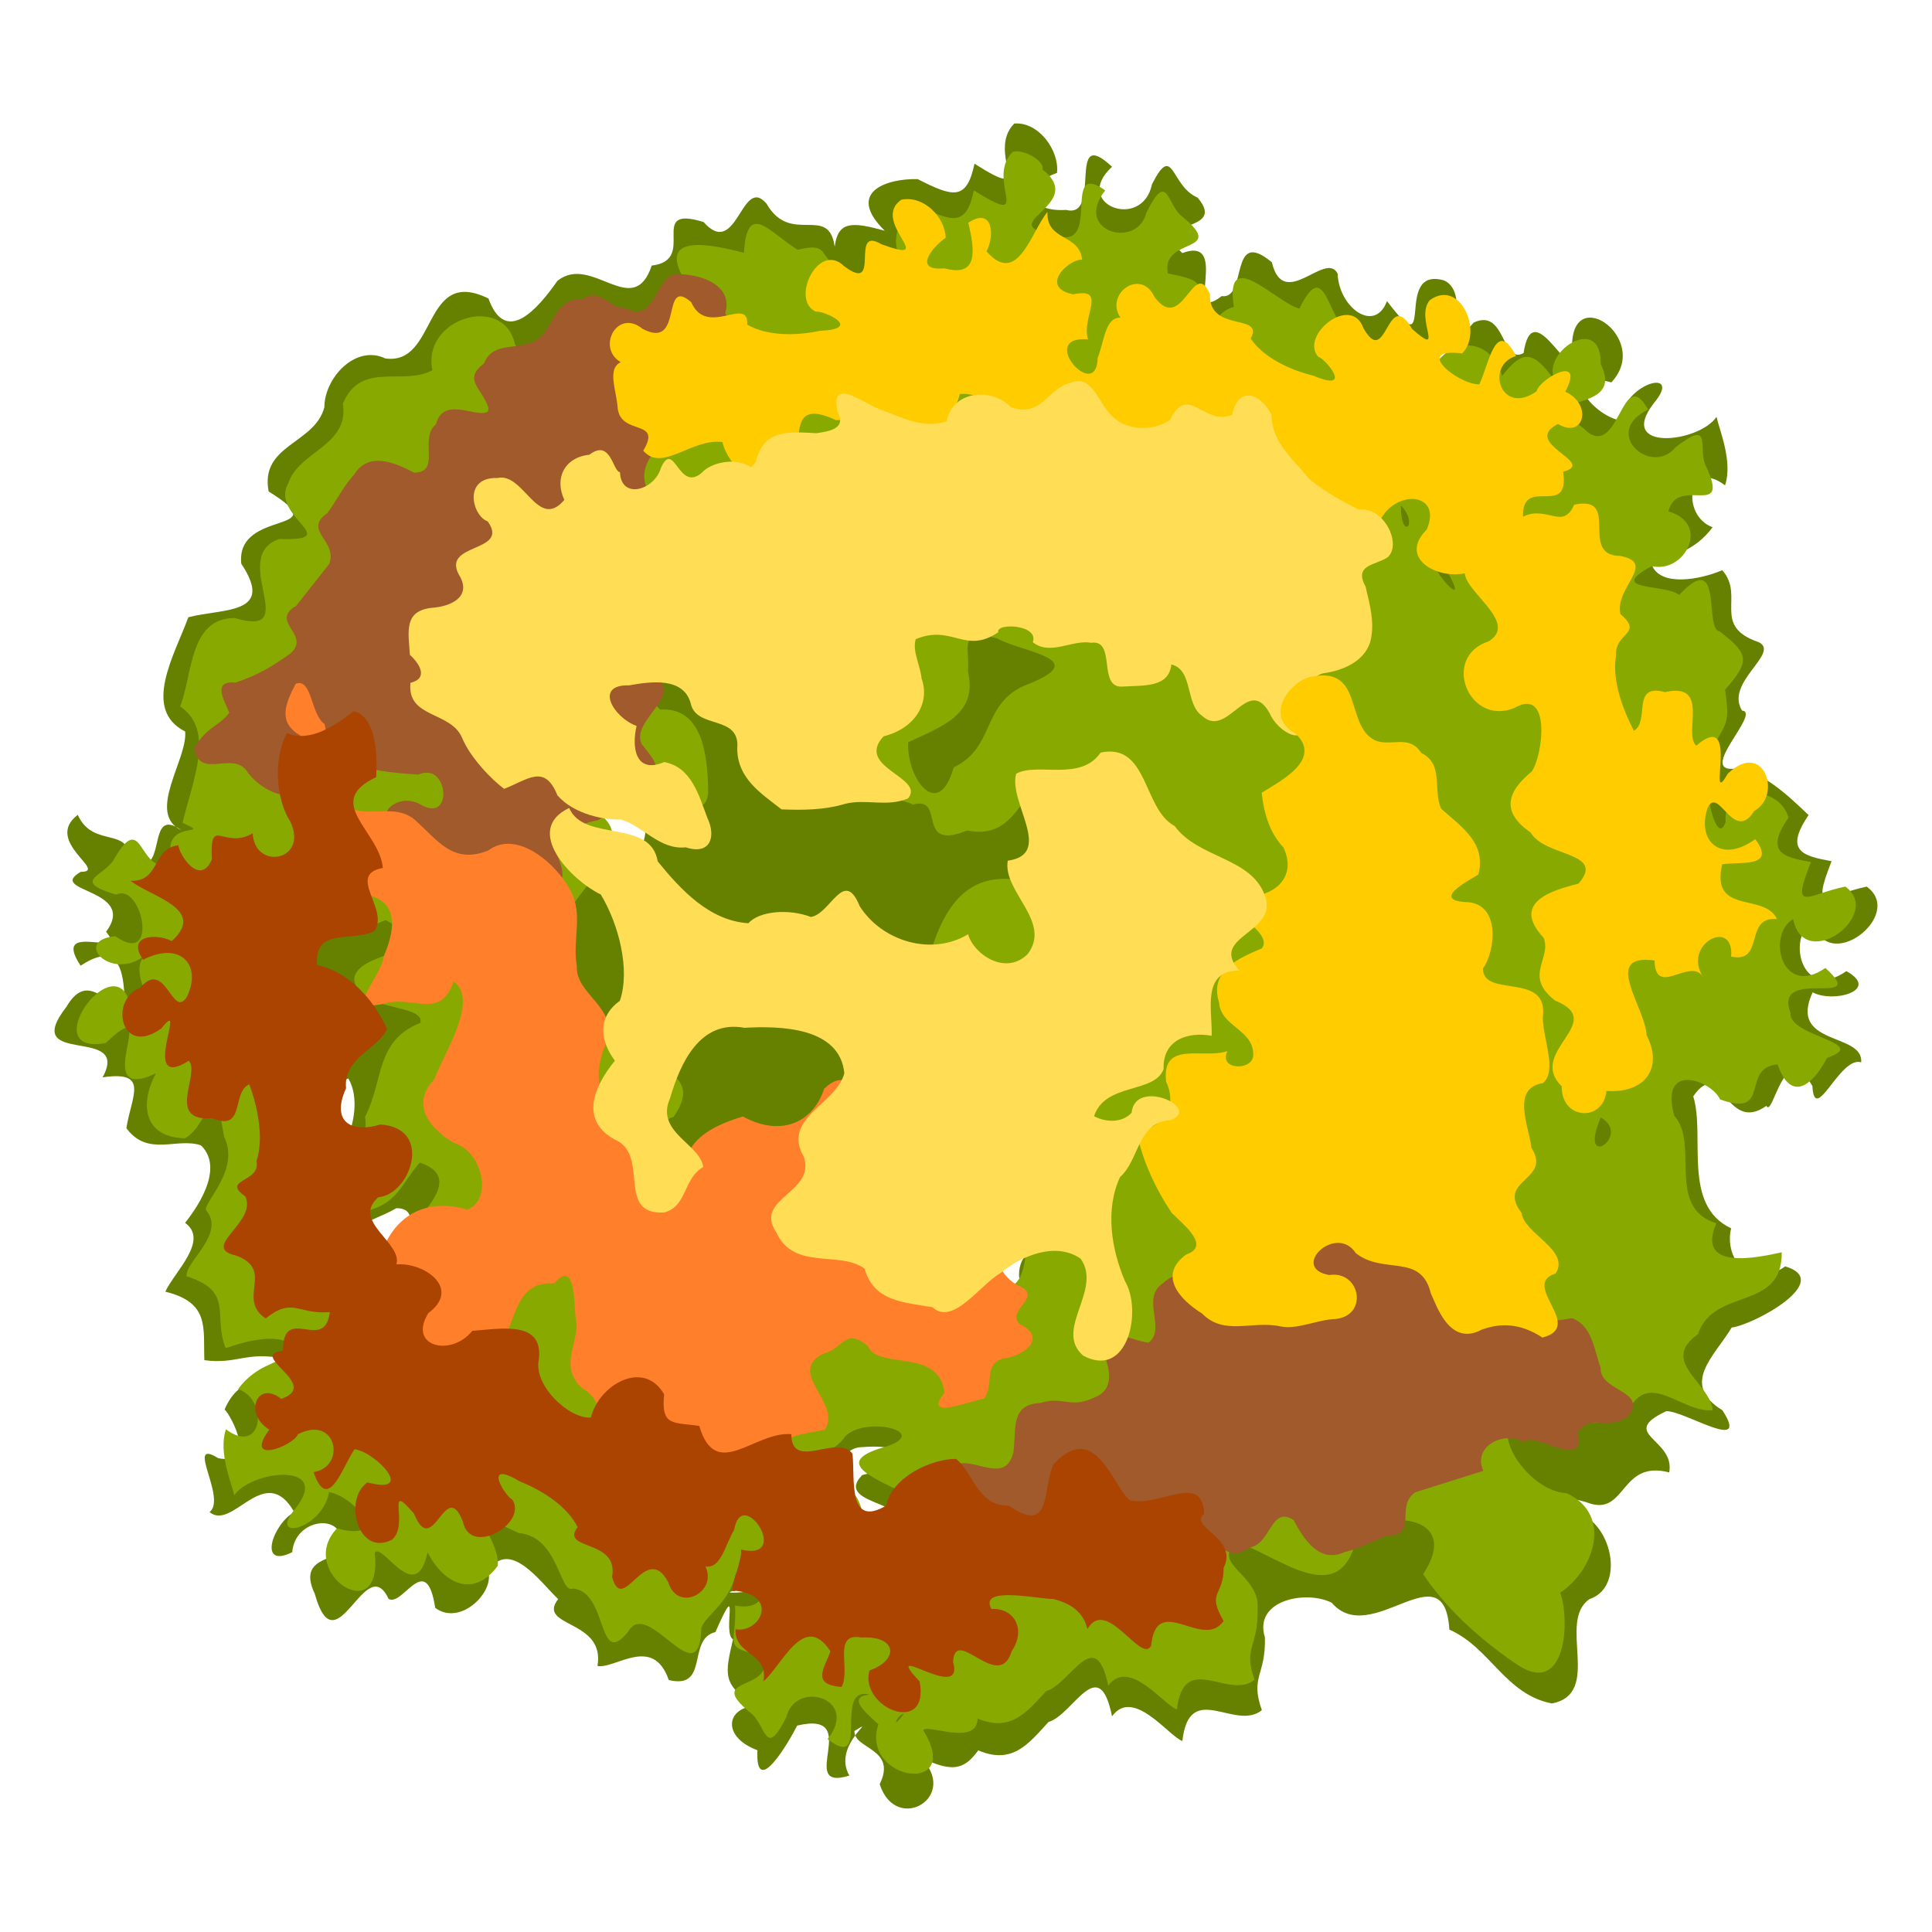
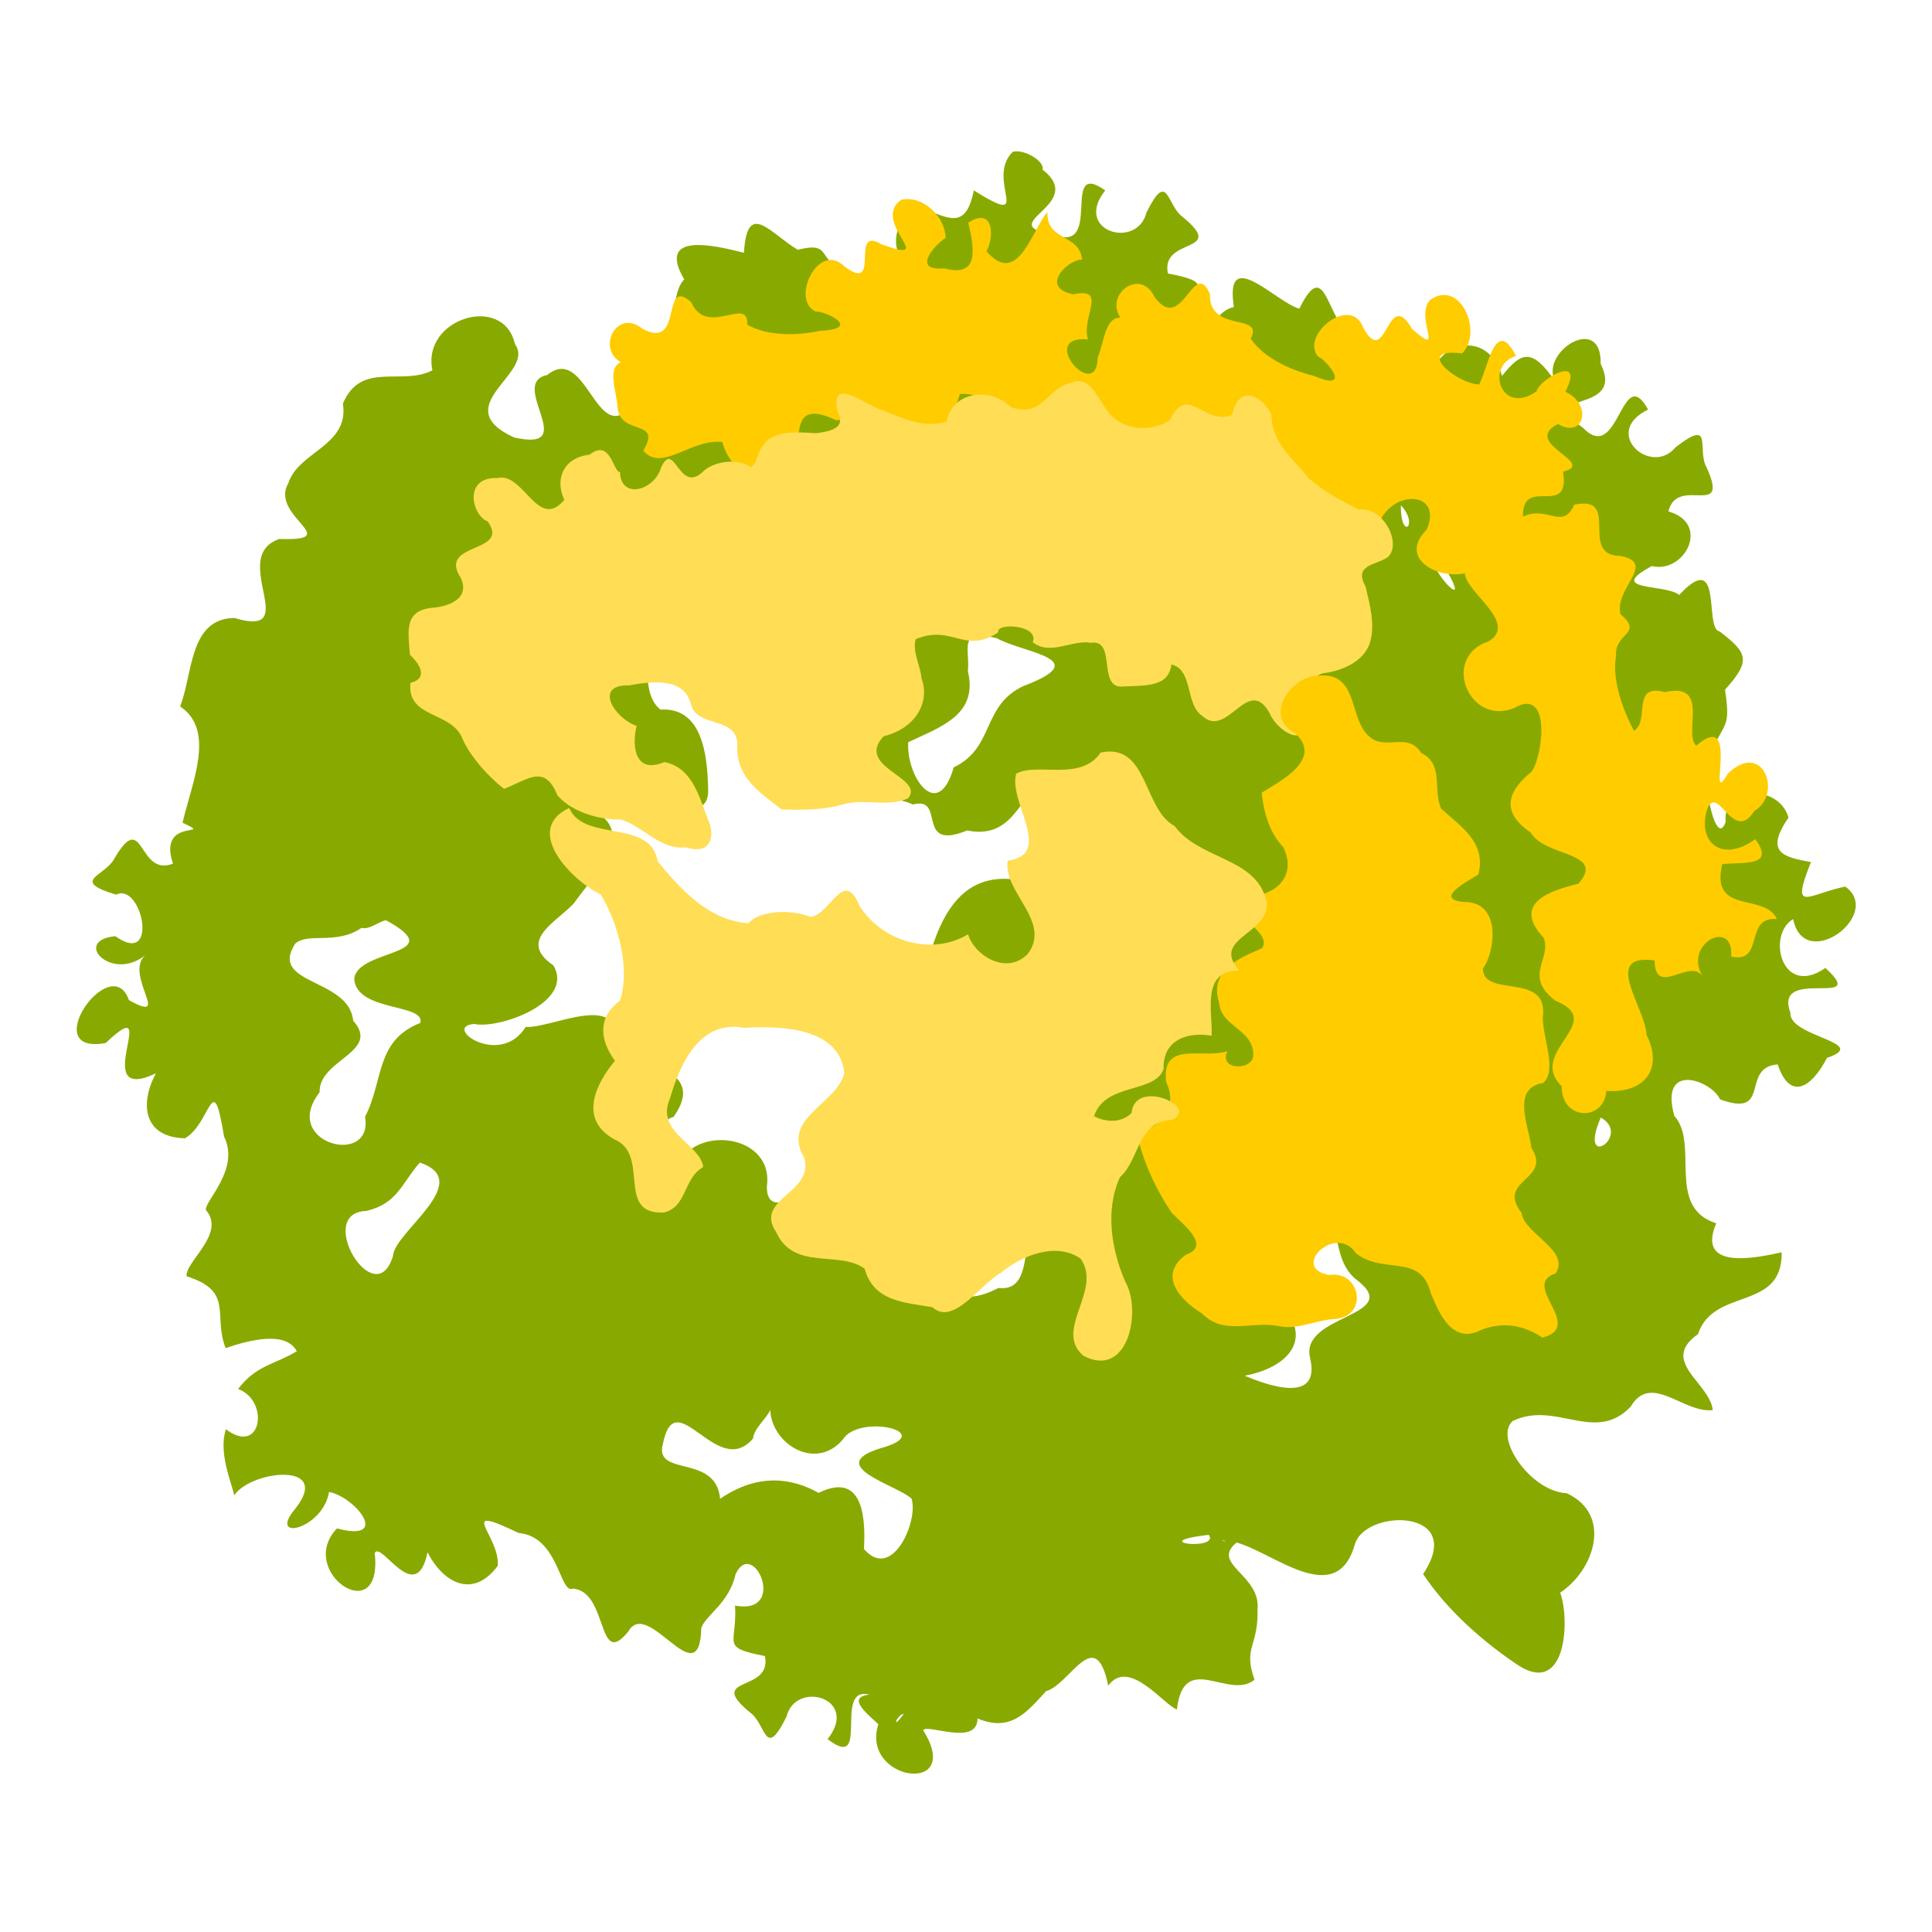
<svg xmlns="http://www.w3.org/2000/svg" width="300" height="300" viewBox="0 0 300 300">
  <g fill-rule="evenodd">
-     <path d="M157.487 19.184c-4.474 4.554 3.761 12.53-6.17 6.235-1.214 5.842-3.373 5.155-8.81 2.4-4.61-.148-11.333 1.917-5.116 8.016-5.126-1.429-7.27-1.508-7.78 2.476-.937-6.684-6.826-.12-10.575-6.674-3.891-4.614-4.557 8.748-9.786 2.842-8.987-2.784-.756 5.904-8.048 6.76-2.885 8.585-9.327-1.923-14.653 2.378-3.13 4.476-8.047 10.085-10.705 2.732C65.499 41.272 68 56.79 59.828 55.658c-4.625-2.22-9.457 3.038-9.46 7.576-1.48 5.727-10.056 5.786-8.652 13.082 10.933 6.802-5.157 2.528-4.25 11.222 5.307 7.955-2.81 6.893-8.219 8.31-2.16 5.893-7.24 14.3-.5 17.737.447 4.249-6.128 12.742-.562 15.34-5.856-4.193-1.706 8.163-8.109 4.723.226-5.46-5.655-1.817-7.997-7.124-5.417 4.12 4.83 8.876.468 8.851-5.499 3.154 8.922 2.586 3.928 9.308 3.651 4.386-8.714-1.946-3.958 5.27 7.599-5.048 6.438 4.443 7.016 6.023-2.442 1.47-5.608-5.824-9.215.361-7.401 9.507 10.123 2.749 5.611 10.953 7.385-1.085 4.456 2.898 3.696 7.897 3.37 4.525 7.792 1.384 11.587 2.665 3.876 3.793-1.16 10.355-2.468 12.033 3.79 2.722-1.717 7.67-3.069 10.688 6.944 1.694 5.867 5.655 6.058 10.636 5.13.69 6.498-1.459 12.495-.211-2.673 4.653-6.82 1.884-9.377 7.928.116-.576 5.827 8.785-.95 7.508-5.288-3.287 1.383 6.223-1.359 8.364 3.599 3.012 8.594-7.991 13.163.018-3.279 1.695-5.793 8.921-.33 6.21.417-5.247 7.722-6.011 7.566-1.73 1.317 3.608-7.224 1.53-4.064 8.183 3.32 11.966 7.877-6.9 11.467.804 2.231 1.26 5.83-7.684 7.24 1.387 3.893 2.902 9.284-2.485 8.203-5.7 3.38-5.155 8.073 1.673 10.886 4.337-3.395 4.423 7.369 3.09 6.103 10.386 2.738.516 8.638-4.88 11.07 2.182 6.364 1.528 2.762-6.368 7.241-7.444 4.04-9.13.985.113 2.731 1.123-1.224 5.385-1.776 7.105 3.594 10.293-4.818.338-5.25 4.918.201 6.929-.363 7.836 5.046-1.577 6.17-3.828 10.48-2.466-.348 10.417 8.106 7.763-2.786-4.767 4.822-9.376.78-6.92-.07 2.854 6.678 2.687 3.932 8.247 2.54 7.96 12.718 1.843 6.17-4.304 5.576 3.001 7.299 1.522 9.13-.934 5.301 2.25 7.787-.991 10.91-4.409 3.855-1.125 7.831-10.939 9.867-.878 3.285-4.584 8.848 3.134 10.917 3.828 1.093-9.563 8.196-1.427 12.342-4.783-1.86-5.28.64-5.342.477-11.304-1.81-5.835 6.463-7.381 10.374-5.379 6.147 7.173 17.46-8.46 18.269 4.17 6.316 2.77 8.69 10.083 15.922 11.468 7.932-1.53.757-12.703 5.825-16.197 6.072-2.005 3.157-13.506-3.374-13.682-8.373-2.702-.502-2.665 3.527-1.152 5.547 1.68 4.706-6.822 12.238-4.84.966-5.239-8.055-5.928-.463-9.514 2.87-.083 13.148 6.684 8.724-.137-6.611-4.069-1.246-8.372 1.434-12.844 3.541-.474 15.91-7.227 8.326-9.502-5.58 3.92-9.537-1.272-8.404-5.91-7.683-3.602-3.973-14.326-5.885-20.492 4.357-6.375 5.013 5.998 11.356 1.474 1.023 2.034 2.798-10.828 7.142-3.081.362 6.255 4.275-4.72 7.58-3.677.392-4.692-11.414-2.497-7.542-10.87 3.246 1.74 10.577-.341 5.238-3.289-6.956 4.9-9.381-5.355-5.127-7.877 1.781 8.826 14.428-.788 8.286-5.249-5.993 1.25-8.773 4.471-5.453-3.944-4.278-.806-7.46-1.457-3.57-7.165-3.44-3.29-7.094-6.692-11.188-7.233-6.49.92 3.95-8.73.848-8.998-2.7-4.406 5.985-8.904 2.607-10.61-7.445-2.52-2.08-7.113-5.669-11.18-3.534 1.499-9.342 2.508-10.847-.589 3.598-2.176 6.429-2.227 9.346-6.079-5.03-1.86-3.79-10.854 1.933-6.508 1.238-3.711-.905-8.656-1.326-10.64-2.712 4.07-15.637 5.456-9.71-2.152 4.543-5.44-4.392-3.337-5.359 2.686-4.3-.845-9.865-8.164-1.262-5.882 6.573-6.982-7.38-16.456-6.006-3.968-.586 3.663-6.275-9.729-7.622-.583-3.444 1.878-2.747-7.045-7.743-4.743-5.663 6.492.077-4.608-4.675-6.56-7.939-2.175-.902 13.729-8.79 3.225-1.907 5.1-7.476 1.01-7.667-4.254-1.847-3.673-8.38 5.931-10.215-1.77-6.718-5.584-3.686 5.81-7.782 5.257-6.19 4.689 1.519-9.48-6.118-6.687-5.96-5.49 7.306-2.799 2.37-8.61-4.244-1.805-3.696-8.695-7.075-2.096-1.501 7.357-12.55 3.104-6.212-2.687-7.18-6.774-1.424 8.126-7.118 6.696-6.292.386-6.636-3.977-1.429-5.741.403-3.488-2.862-7.998-6.64-7.67zM41.717 76.312l-.255-.162zm98.45-39.54c6.346.64 3.123 4.54-.305.937l-.062-.44.368-.497zm83.17 15.294c4.961 1.459-1.252 7.343-1.644.866l1.644-.867zm-50.404 65.862c7.483 2.17-5.257 19.49-4.58 11.983 1.548-3.702 3.428-7.948 4.58-11.983zm-77.31 6.076c8.003 2.197 3.904 9.741.21 11.667-7.753 1.478-.207-8.676-2.548-9.897 1.34.055 1.192-1.672 2.339-1.77zm175.21 3.303c1.546 3.07-4.968.647 0 0zM164.47 132.09c4.313 2.346-9.713 8.77-3.546.923 2.185 2.057 2.066-1.231 3.546-.923zm-15.936 28.215c-.66 5.137-.434 6.703 4.628 7.45 5.24 3.466 5.502 16.112 9.949 19.75 4.732 4.485-7.909 4.956-4.178 13.281-3.746 1.803-12.644 6.698-13.388-2.52-11.293-14.552 1.367 7.35 8.626-3.667-5.707-4.69 7.625-8.12 2.166-11.522-3.19-3.168-1.993-7.169-8.752-8.85-.623-4.425-6.148-10.859.417-13.292l.473-.581.059-.038 2.946 2.444zm-1.467 39.173l-.316-.018zm-92.98-32.015c3.51 5.872-3.715 18.021-2.52 5.735.29-2.168.097-4.816 2.52-5.735zm196.906 7.441c5.062 2.922-3.757 8.86 0 0zM61.541 187.61c6.197-.066-2.572 12.136-5.085 8.633-3.024-6.669.66-6.069 5.085-8.633zm42.264 36.132c2.815 3.458 11.83 3.335 12.721 6.101-6.251 7.116-6.605-4.992-12.86-3.101-2.367.941-1.104-2.686.14-3zm16.333.285c1.5 1.257-.24 1.924 0 0zm13.833.677c8.026-.638 6.284 2.971-.084 4.339-4.951 5.07 10.891 4 3.924 9.217-4.349 8.38-4.623-4.575-6.207-7.533-5.912 1.996-12.624-1.971-3.678-1.702 2.551-.87 2.826-4.318 6.045-4.32zm6.555 10.761c.185 0-.164.25 0 0zm83.503 6.693c.179 3.422-2.09 2.322 0 0zm-109.213 4.72c3.842.34-4.838.77 0 0zm76.927.898c2.943-.29-.388 1.33 0 0z" fill="#668000" />
    <path d="M157.248 23.577c-4.371 4.384 3.672 12.049-6.026 5.992-1.184 5.628-3.296 4.963-8.605 2.311-4.584 2.438-4.95 9.417.702 9.725 2.646 2.826-9.717 2.228-12.033.403-4.674-1.629-1.919-4.59-7.417-3.225-4.314-2.577-7.86-7.825-8.346.462-4.776-1.202-13.607-3.235-9.273 4.145-1.53 1.368-2.056 6.413-.925 9.675 5.55 3.674 1.605 10.65 11.874 6.446 6.788-2.292 7.847 8.468 1.108 3.687-1.225-7.577-9.392 8.508-10.221-2.075.925-5.218-12.15-5.767-10.179 2.075-5.339 6.034-6.892-9.855-12.944-4.969-6.19 1.29 5.391 12.098-5.161 9.693-10.555-4.888 3.486-9.999.163-14.47-1.762-7.957-14.538-3.999-12.821 4.044-4.697 2.483-11.06-1.521-13.901 5.167 1.04 6.586-6.917 7.411-8.482 12.39-2.963 5.109 8.959 8.987-1.385 8.636-8.032 2.753 3.872 15.532-6.975 12.27-7.066.08-6.443 8.74-8.435 13.735 5.547 3.706 1.857 11.727.38 18.064 5.283 2.417-3.944-1.033-1.49 6.355-5.513 2.12-4.47-8.66-9.066-.857-1.4 2.831-7.058 3.434.228 5.665 4.045-2.01 6.775 11.352-.11 6.451-6.726.617-.692 7.146 4.61 2.987-3.29 3.033 4.354 10.765-2.5 6.941-2.747-7.906-14.393 8.663-3.6 6.656 9.089-8.647-2.98 9.783 7.79 4.715-2.569 4.764-1.915 9.93 4.517 10.083 4.059-2.336 4.29-11.183 6.06-.282 2.547 5.093-3.078 10.074-2.814 11.423 3.18 3.654-3.267 8.032-3 10.291 7.457 2.32 4.033 6.093 6.068 11.149 3.856-1.317 9.357-2.68 11.05.49-3.512 2.101-6.276 2.141-9.12 5.857 4.91 1.784 3.697 10.45-1.889 6.258-1.21 3.57.883 8.345 1.294 10.247 2.647-3.92 15.275-5.254 9.484 2.076-4.438 5.238 4.292 3.21 5.234-2.59 4.206.818 9.628 7.866 1.226 5.663-6.415 6.728 7.206 15.852 5.865 3.826.984-2.022 6.416 8.519 8.203-.128 2.455 4.813 7.077 7.265 10.903 2.108.394-4.666-6.74-9.89 3.232-5.101 6.268.531 6.365 9.552 8.435 8.635 5.537.426 3.721 12.695 8.604 6.67 3.051-5.444 11.086 10.28 11.334-.571.724-2.019 4.317-3.825 5.325-8.333 2.723-5.838 8.22 6.416-.084 4.877.384 6.084-2.42 6.448 4.636 7.832 1.2 5.757-9.314 2.981-2.316 8.751 2.568 1.821 2.271 7.49 5.66.692 1.415-5.788 11.435-2.903 6.393 3.457 6.812 5.247.75-8.368 6.488-6.912-3.628.415-.362 2.942 1.394 4.606-2.848 8.83 13.397 11.179 6.952.924.616-1.058 8.404 2.556 8.45-1.822 5.178 2.165 7.607-.95 10.655-4.248 3.772-1.087 7.648-10.53 9.638-.843 3.208-4.416 8.64 3.018 10.663 3.687 1.065-9.211 8.004-1.374 12.053-4.607-1.815-5.086.624-5.146.465-10.887.571-5.434-7.41-7.074-3.239-10.424 6.016 1.71 15.492 10.33 18.369.25 1.635-5.54 17.394-5.59 10.584 4.65 3.782 5.662 9.267 10.498 14.897 14.249 7.402 4.632 7.912-7.3 6.381-11.365 5.231-3.416 8.234-12.081 1.023-15.442-5.585-.262-11.355-8.608-8.392-11.209 6.707-3.237 12.754 3.596 18.323-2.232 3.164-5.372 8.181 1.07 12.747.535-.508-4.311-8.313-7.545-2.301-11.793 2.436-7.353 13.137-3.469 13.003-12.711-3.751.825-13.362 2.936-10.163-4.5-7.889-2.515-2.561-12.29-6.51-16.689-2.377-8.514 5.791-5.493 7.096-2.558 8.107 2.977 3.104-4.955 8.949-5.427 1.96 5.811 5.32 3.518 7.659-1.013 6.962-2.37-6.011-3.258-5.675-7.01-2.742-7.326 12.51-.496 5.429-6.953-6.795 4.72-9.162-5.153-5.01-7.586 1.74 8.5 14.093-.76 8.093-5.054-5.853 1.204-8.565 4.306-5.326-3.8-4.183-.775-7.277-1.405-3.485-6.902-1.5-5.301-10.326-4.962-9.76.657-1.636 4.73-4.243-8.57-2.257-10.834 2.099-4.784 3.063-3.682 2.158-9.69 4.092-4.559 3.52-5.685-.84-9.055-2.469-.304.648-13.088-6.282-5.655-2.016-1.765-11.58-.542-4.241-4.49 5.017 1.252 9.26-6.57 2.567-8.486 1.422-5.71 9.693 1.339 5.905-6.886-1.52-2.76 1.213-7.722-4.8-3.063-3.78 4.603-11.582-2.304-4.25-5.864-4.182-7.535-4.474 8.672-10.118 2.829-8.309-5.84 6.787-1.838 2.747-9.932.192-8.031-9.635-1.71-7.007 2.785-3.65-5.297-5.28-4.71-8.306-.906-1.785-6.211-8.345-6.186-11-.656 3.694 4.705 4.428 7.993-3.307 3.532-6.532-.788-4.939-9.638-8.175-8.513-4.858-1.78-4.608-13.696-8.991-4.808-3.629-.967-11.671-9.99-10.164-.258-2.817.614-4.216 4.24-5.89 7.916-3.208 4.744-7.51-6.79.283-5.295-.386-6.08 2.423-6.45-4.636-7.828-1.2-5.758 9.313-2.983 2.316-8.756-2.57-1.816-2.271-7.489-5.661-.688-1.416 5.789-11.435 2.901-6.392-3.457-7.044-4.99-.25 9.751-7.882 6.912-10.024-1.684 5.308-4.584-1.852-10.137.375-1.314-2.898-3.25-4.635-2.762zM44.18 78.58l-.248-.156.248.156zm118.394-21.41c6.722.179 2.971 9.634-2.08 6.948-5.059.516 1.352-5.357 2.08-6.948zm-27.467.014c2.978-.707 15.533 4.794 7.372 4.628-2.51-.834-10.713-.075-7.372-4.628zm60.164 15.227c2.488-.616 3.54 1.403 0 0zm15.358.323c3.491.647-3.043 1.96 0 0zm6.89 5.728c2.894 3.025-.03 5.684 0 0zm17.983 6.047c4.426 3.977 1.472 8.944.557.799.206.197-2.096-.88-.557-.8zm-11.356 3.261c3.96 6.53.244 3.279-1.235.43l1.235-.43zM98.597 96.34c5.614-.28 13.797.167 13.219 7.396 8.501 1.345 3.012 10.804 8.343 15.202 4.154 7.48 14.982 2.988 21.615 5.988 5.197-1.379.227 7.365 8.404 4.028 7.936 1.62 8.325-7.008 13.237-8.675 3.516 4.708 13.554-7.568 10.379 4.038-.547 8.234-9.716 7.992-13.566 12.809-13.695-3.928-15.88 10.491-17.836 19.87-4.569 14.26 11.058-4.841 10.659 6.37 1.555 6.742 6.424 6.728 12.935 7.011 2.428 5.78-3.924 10.98-1.41 17.914-7.996-.354-2.618 12.459-9.537 11.706-6.298 3.273-8.912.337-10.161-6.795-6.087-2.042-16.377 5.686-16.343-5.084 2.507-9.964-9.422 3.854-9.46-3.851 1.018-6.907-7.808-9.113-12.12-5.56-5.579 5.414-6.323-4.329-2.376-5.266 5.218-7.345-4.602-7.843-8.874-11.317.845-8.384-10.007-2.405-14.077-2.66-3.979 6.417-13.135-.101-7.971-.462 3.824.84 15.65-3.37 12.27-9.093-5.637-3.87.5-6.73 3.176-9.631 3.509-4.923 10.413-11.541 1.981-14.868-.445-5.732 1.952-11.019 6.894-5.875 1.44 3.707 12.342 9.649 11.983 2.967-.12-5.164-.856-12.738-7.417-12.316-3.493-2.872-.628-8.942-4.637-13.362l.465-.459.225-.025zm56.162 2.756c4.133 2.327 15.402 3.182 4.157 7.432-6.51 3.045-4.44 9.597-10.826 12.627-2.442 8.574-7.378 1.51-7.065-3.904 5.046-2.392 10.881-4.229 9.272-11.003.35-3.583-1.634-6.636 4.462-5.152zm-70.992 8.458c3.374 4.654 6.155 9.115-1.395 5.81-5.77 7.61-5.05-4.842 1.395-5.81zm166.828 14.495c5.493 8.246-10.271-.179 0 0zm-37.377.322c3.995 4.024-2.654 6.885 0 0zm-7.72 9.804c.135.9-1.056 3.102 0 0zm-.439 2.54c2.968 4.115 1.256 3.354 0 0zm3.8 5.519c1.622 10.242-9.974 1.325 0 0zm-148.915 2.664c10.158 5.55-4.367 4.348-4.942 9.056.308 5.221 11.068 3.814 10.27 6.882-7.03 2.766-5.664 8.953-8.59 14.583 1.368 7.872-13.233 4.123-7.055-3.804-.177-5.095 9.6-6.249 5.212-11.12-.631-6.67-13.21-5.52-8.985-11.984 2.086-1.777 6.348.27 10.283-2.43 1.202.335 2.656-.987 3.807-1.183zm188.626 30.631c4.944 2.816-3.67 8.537 0 0zm-183.381 6.993c8.68 2.918-4.023 10.835-4.157 14.49-2.763 9.111-12.302-6.752-4.134-6.974 4.845-1.182 5.372-4.168 8.29-7.516zm137.731 7.487c6.63.39 2.97 7.216 7.958 10.894 6.988 5.532-9.02 5.222-7.464 11.909 1.81 7.489-7.024 4.114-10.14 2.811 5.572-1.006 10.134-4.6 6.802-9.639-5.566-5.742 8.694-9.868 2.844-15.975zm-83.318 30.953c.274 5.39 7.129 9.462 11.264 4.57 2.562-4.119 15.108-1.119 5.717 1.397-8.577 2.734 2.658 5.653 4.968 7.78 1.097 3.563-3.061 12.889-7.392 7.82.176-3.515.407-12.393-7.04-8.714-4.126-2.308-9.372-3.138-15.3.92-.614-7.038-10.285-3.342-8.887-8.495 1.924-9.848 8.423 5.677 13.996-.866.19-1.626 2.015-3 2.674-4.412zm2.383 5.64l.048.288-.048-.288zm65.717 13.725c1.787 2.518-10.147 1.173 0 0zm2.036.818c.35-.003.995.549 0 0zm-49.393 26.973c-2.056 2.857-1.063.106 0 0z" fill="#8a0" />
-     <path d="M95.583 101.486c2.01 1.991 3.73 2.24 5.217 3.031 6.451 3.121-3.135 7.212-1.127 11.07 1.647 2.13 3.823 4.103.44 6.327-1.65.55-5.363 4.418-7.28 5.46-3.103.543-5.849 2.203-7.19 3.23.683 2.371 2.878 5.026.87 7.216-3.22 1.106-7.162 2.366-10.4 1.398-1.537.478-5.526-3.724-8.43-3.766-2.451-1.945-4.922-3.867-7.368-5.816-2.326-4.022 2.083-6.636 5.235-4.566 4.923 2.596 4-6.875-.564-4.794-3.702-.246-8.265-.574-10.276-2.132-2.706-.44-4.131 2.556-5.446 2.767-2.7 4.219-7.732 2.802-10.735-.863-2.11-3.794-7.582 1.245-8.354-3.877 1.925-3.382 3.709-3.249 5.428-5.5-.626-1.657-2.857-5.073.97-4.67 3.637-1.27 5.464-2.375 8.45-4.473 3.475-2.922-3.297-4.96.962-7.45 1.699-2.175 3.436-4.32 5.128-6.497 1.407-3.609-4.194-5.178-.26-7.934 1.43-1.944 2.428-4.085 4.111-5.917 2.251-3.712 6.382-1.882 9.347-.33 4.298-.1.653-5.248 3.386-7.517 1.207-4.757 6.998-.448 8.249-2.186-.752-3.253-4.305-4.608-.792-7.26 1.239-3.105 4.31-2.255 6.575-3.052 4.385-.672 3.728-7.303 8.599-6.874 2.878-2.089 4.286 1.537 6.838 1.322 4.862 2.737 4.471-5.859 8.496-5.253 3.569.106 8.205 1.895 6.942 6.044 2.315 3.42-4.25 3.905-5.867 5.677-3.516 4.015 5.616 7.868.951 11.19-1.72 2.45-3.463 3.105-5.25 3.898-2.916 2.333-3.576 6.711.259 8.359 2.566 1.03 3.303 4.336-.312 4.102-3.653.617-5.752 3.095-2.362 5.746 3.324 2.237 1.717 7.117-1.074 8.937-2.131 1.95-8.058.595-7.036 5.349 1.149 1.245 3.47 2.261 3.67-.396z" fill="#a05a2c" />
    <path d="M139.961 31.013c-4.955 3.433 6.13 10.264-3.1 6.913-5.074-3.043.166 7.892-5.779 3.409-4.024-3.967-8.427 5.34-4.375 7.06 1.084-.228 7.51 2.654.63 2.974-3.944.83-8.295.77-11.307-.957.226-4.602-6.265 2.08-8.696-3.49-4.824-4.198-1.066 7.635-7.597 4.113-3.883-3.17-7.166 2.974-3.345 5.207-2.181 1.017-.65 4.392-.476 7.165.524 4.32 6.97 1.578 3.966 6.576 2.954 3.424 7.465-1.952 12.307-1.345.76 3.935 8.005 11 11.29 3.548 1.052-4.214-.942-10.37 6.325-6.947 4.813-.358 6.003 5.103 9.121 6.443 4.598-2.003 8.83-5.482 10.122-10.509 5.826-.336 3.438 5.184 5.065 8.86 3.321 2.373 8.832-4.14 9.793 1.5 5.717-.372 10.375-9.023 14.119-.742 3.983.02 5.813-.957 6.019 4.092 3.953 5.08 10.148-.11 10.576-5.167 3.261-.713 9.476 3.7 9.168 7.812.15 6.01 6.11 3.978 10.71 2.927 2.6-4.52 9.488-3.862 7.047 1.773-4.472 4.462 1.669 7.74 5.913 6.785.174 3.03 8.351 7.696 3.709 10.57-7.46 2.425-3.099 13.252 3.987 10.346 5.814-3.37 4.41 7.527 2.674 9.895-3.798 3.1-4.81 6.255-.151 9.444 2.213 3.864 11.774 2.95 7.428 7.946-4.053 1.026-10.564 2.89-5.4 8.415 1.255 3.285-3.176 5.895 1.77 9.742 8.335 3.352-4.494 7.896 1.032 13.31-.093 5.269 6.498 5.57 6.938.718 6.153.406 8.818-3.668 6.233-8.67-.152-4.258-7.101-12.75 1.246-11.586.095 5.921 5.595-.632 7.516 2.552-3.267-5.164 4.875-9.247 4.369-3.167 5.287 1.163 1.92-6.27 7.11-5.826-1.946-4.17-10.34-.534-8.5-8.501 2.975-.417 8.433.546 5.139-3.891-5.375 3.868-9.095.27-7.428-4.782 1.7-3.79 4.012 5.589 7.282.387 4.404-2.472 1.429-11.152-4.14-5.758-3.443 6.014 2.164-10.38-4.872-4.374-2.096-1.767 2.274-9.943-4.86-8.308-5.323-1.427-2.273 4.47-4.82 5.993-1.775-3.312-3.437-7.96-2.782-11.647-.265-3.623 4.36-3.323.685-6.454-.974-4.127 5.777-7.959-.055-9.043-6.524-.07.27-9.53-7.134-7.953-1.76 4.052-4.189.027-7.943 1.858-.185-6.51 7.35.366 6.226-6.985 5.44-1.398-6.659-4.385-.797-7.41 4.04 2.411 5.454-3.038 1.133-5.01 3.188-6.021-4.006-2.004-4.454-.064-5.482 3.915-8.077-3.973-3.193-5.48-3.183-6.24-4.296 1.685-5.716 4.418-3.45-.062-10.32-5.762-2.66-4.82 3.314-3.219-.235-11.675-4.993-8.282-2.425 2.73 2.505 9.113-2.758 4.499-3.929-6.816-3.925 6.4-7.575-.162-1.91-5.319-9.907 1.153-7.006 4.466 1.074.259 5.622 5.644-.718 2.952-3.915-.96-7.806-2.902-9.779-5.765 2.203-4.048-6.547-.844-6.32-6.915-2.531-5.87-4.27 6.415-8.63.414-2.117-4.541-7.753-.434-5.269 3.24-2.406-.029-2.493 3.675-3.536 6.252-.161 7.126-9.54-3.575-1.497-2.876-1.116-3.411 3.171-8.155-2.301-6.998-5.433-1.074-.614-5.564 1.383-5.37-.396-4.096-5.574-2.815-5.38-7.419-2.505 2.956-4.61 11.71-9.467 6.108 1.287-2.386 1.04-6.97-2.824-4.433.939 4.021 1.745 8.565-3.72 7.08-4.983.468-1.845-3.337.205-4.752-.096-3.186-3.39-6.611-6.883-5.904z" fill="#fc0" />
    <path d="M116.656 72.543c-2.585-1.66-6.33-.64-7.639.828-3.654 3.248-4.308-5.25-6.375-.751-1.019 3.538-6.22 5.011-6.37.695-1.13-.064-1.401-5.268-4.767-2.7-3.842.4-5.46 3.633-3.876 7.005-4.113 4.876-6.283-4.313-10.36-3.4-5.485-.176-3.91 5.945-1.55 6.729 3.63 5.037-7.725 3.183-4.232 8.685 1.635 3.195-1.674 4.566-4.429 4.746-4.38.47-3.663 3.697-3.405 7.302 1.501 1.38 2.925 3.646.084 4.35-.57 5.508 6.185 4.37 7.996 8.492 1.29 3.166 4.722 6.629 6.548 7.968 3.724-1.443 6.276-3.94 8.279 1.014 2.688 3.074 7.582 3.844 9.806 3.743 3.481.982 6.064 4.763 10.127 4.325 3.858 1.258 4.701-1.698 3.38-4.492-1.362-3.565-2.473-7.953-6.732-8.75-4.493 1.92-5.078-2.305-4.292-5.61-3.569-1.287-6.676-6.455-1.156-6.298 3.314-.59 8.355-1.327 9.54 2.706.806 4.237 7.75 1.718 7.246 7.12.034 4.61 3.601 6.881 6.881 9.43 3.276.13 6.644.115 9.904-.868 3.25-.807 6.467.552 9.727-.83 2.778-3.268-8.327-4.788-3.78-9.653 4.93-1.217 7.251-5.228 5.889-8.977-.178-2.011-1.47-4.22-.906-6.1 5.661-2.365 7.663 2.437 12.817-1.078-.428-1.506 6.395-1.204 5.36 1.547 2.689 2.167 6.2-.453 9.034.096 4.041-.616.925 7.152 4.95 6.791 3.326-.203 7.13.187 7.534-3.429 3.437.8 2.118 6.241 4.812 8.002 3.93 3.611 7.086-6.503 10.449-.432 1.236 2.985 6.344 5.888 5.276.15.902-1.504-.089-5.43 2.974-6.335 3.18-.434 6.364-1.844 7.337-4.78.807-2.839.019-5.692-.689-8.686-1.892-3.452 1.51-3.278 3.426-4.562 2.259-2.007-.538-7.917-4.528-7.412-2.648-1.36-5.453-2.87-7.73-4.847-2.488-3.143-5.72-5.467-5.786-9.9-1.652-3.258-5.14-4.596-6.109.035-4.314 1.816-6.842-4.996-9.65.813-2.558 1.677-6.403 1.756-8.869-.477-2.317-2.166-3.145-6.722-6.6-5.293-3.662.874-4.313 5.435-9.217 3.776-3.158-3.208-9.13-2.475-10.001 2.2-3.643 1.202-6.843-.598-9.993-1.732-2.592-.783-8.225-5.566-6.928.283 1.401 2.577-1.275 2.998-3.296 3.285-4.05-.184-8.164-.816-9.409 4.472l-.702.804z" fill="#fd5" />
-     <path d="M190.8 195.217c-.54-2.783-1.827-3.946-2.61-5.44-3.58-6.21 6.647-4.2 7.157-8.52-.164-2.687-.853-5.542 3.194-5.48 1.674.474 6.92-.636 9.09-.42 2.872 1.296 6.076 1.468 7.762 1.373.77-2.345.447-5.775 3.34-6.456 3.285.896 7.253 2.07 9.385 4.692 1.52-.044 1.89 5.415 4.061 6.763 1.387 1.684 1.64 4.32 2.483 6.46 1.197 2.581 1.651 6.725-1.981 7.276-2.984.295-4.784-7.41-7.832-2.926-1.718 4.405 4.49 5.4 6.612 8.206 1.958 2.051 1.445 3.295 4.11 4.52 3.55-.19 4.596.121 8.537-.578 3.127 1.14 3.418 4.894 4.438 7.71-.154 3.759 7.492 3.472 4.218 7.605-3.574 2.232-5.504-.672-7.76 2.422 1.295 6.161-6.562-.256-8.299 1.512-3.203-1.838-8.109.67-6.373 4.453-3.52 1.129-7.063 2.206-10.58 3.335-3.18 2.219.541 6.658-4.294 6.721-2.254.808-4.276 1.999-6.68 2.566-3.95 1.804-6.337-2.033-7.915-4.983-3.611-2.335-3.492 3.972-7.028 4.31-3.673 3.256-6.038-3.564-8.05-2.83-1.06 3.424.85 6.37-3.954 6.614-3.824 2.434-6.05-3.67-10.032-1.312-3.478 2.107-6.826 1.838-10.386-.306-.539-2.777-2.437-5.855-5.469-5.465-3.343 2.175-7.24 2.682-9.26-1.525-2.902-2.379-.137-5.602.797-7.409 2.657-3.074 8.557 3.165 9.895-2.67.458-3.624-.515-7.356 4.192-7.585 3.608-1.126 4.528.956 8.362-.845 3.279-1.252 2.39-4.61 1.307-7.207-1.948-5.065 4.799-1.448 7.123-1.32 2.768-2.085-1.19-6.805 2.102-9.129 2.755-2.531 6.604-2.278 9.396-.67 3.476 2.814 6.01-5.022 1.669-3.97l-.728.508z" fill="#a05a2c" />
    <path d="M190.596 163.221c-3.752 1.283-10.305-1.767-9.51 4.773 1.898 4.1-.712 6.96-4.56 7.925.917 4.423 3.002 8.837 5.43 12.425 1.937 1.93 6.072 5.132 2.23 6.464-4.332 3.13-1.203 6.878 2.471 9.156 3.47 3.52 7.693 1.04 12.154 1.996 2.498.515 5.39-.88 8.041-1.112 5.787-.107 4.525-7.633-.45-6.865-6.194-1.088 1.061-8.061 4.125-3.4 4.296 3.424 10.117-.08 11.647 6.234.882 1.845 2.897 8.354 7.92 5.647 3.578-1.333 6.666-.565 9.409 1.233 6.716-1.713-3.512-8.208 2.046-9.952 2.36-3.589-4.918-6.173-5.285-9.412-4-5.211 4.802-5.03 1.536-10.094-.389-3.406-3.199-9.254 1.811-10.072 2.233-1.919-.034-6.884-.051-10.156 1.035-7.241-9.327-2.926-9.287-7.63 1.904-2.55 2.923-10.34-2.852-10.314-5.638-.432 2.107-4.051 2.149-4.32 1.255-4.92-2.745-7.417-5.806-10.184-1.306-3.068.47-6.918-3.076-8.644-1.863-2.977-4.8-.889-7.22-1.977-4.662-2.366-1.66-11.538-9.88-9.861-3.527.794-7.23 6.232-2.497 8.764 4.465 4.057-2.386 7.494-5.174 9.25.392 3.68 1.455 6.48 3.368 8.477 2.22 4.695-1.494 7.709-5.914 7.654-5.05 1.795 4.672 5.205 2.573 8.033-3.407 1.444-8.253 3.431-6.646 8.399.252 3.78 5.308 4.135 5.31 8.096.08 2.56-5.497 2.501-4.012-.533z" fill="#fc0" />
-     <path d="M56.385 138.857c5.934.852 4.795 5.887 3.258 9.494-.493 3.65-6.821 9.248.401 7.394 4.345-1.05 8.379 2.57 10.395-3.374 3.994 2.9-1.438 11.064-3.032 15.274-4.582 4.765 1.421 8.93 3.125 9.845 4.261 1.168 6.11 8.75 2.024 10.342-5.171-1.572-10.132-.062-12.696 5.24-3.093 3.267-7.2 6.234-7.266 11.394 2.24 3.75 8.049 2.848 11.53 2.073 3.82 1.765 4.642 7.395 9.83 4.167 7.096.23 3.773-12.027 12.059-11.41 3.746-4.219 2.934 4.18 3.531 6.35 0 3.391-2.628 6.661.828 9.89 4.632 2.684 1.909 7.103-.003 11.164 1.6 4.141 5.128-3.231 7.526-3.306 2.995 2.345 7.967 3.68 8.872 7.91-2.282 3.28 8.87 9.971 6.484 3.36-2.573-3.027.31-9.573 4.709-6.431 1.399-5.043 5.867-5.413 10.102-6.22 2.804-4.06-6.222-9.042-.074-11.886 2.842-.579 3.235-4.151 6.793-1.082 1.632 3.735 11.068.177 11.87 7.216-3.546 4.431 4.144 1.198 6.164.917 1.696-2.29-.409-5.832 3.637-6.338 2.862-.589 6.11-3.214 1.805-5.279-2.012-2.337 4.048-4.254-.282-6.003-4.252-2.462-3.25-6.94-3.346-11.07-2.425-5.563 9.436-3.293 3.84-8.356-2.694-4.026-4.08-6.913-8.032-7.115-2.3.407-8.025-2.264-11.182 1.23-4.751.819-5.967-10.334-11.287-5.183-1.815 5.536-7.011 7.404-12.615 4.296-3.7 1.148-6.98 2.634-8.42 5.558-5.995.18-2.194-9.977-9.12-8.458-6.245 1.432-5.337-5.301-3.425-9.047 1.26-5.164-5.037-7.06-4.818-11.397-.728-4.059 1.068-8.092-1.023-11.788-2.006-3.91-8.225-9.555-12.72-6.171-5.493 2.207-7.792-1.522-11.426-4.77-3.976-3.346-9.947 1.484-11.975-4.521.91-3.903-1.514-7.036-2.024-10.342-2.183-1.48-1.92-7.189-4.48-6.252-1.633 3.115-2.805 5.947.631 7.991 3.437 3.3-4.595 9.514-.529 13.483 3.495 1.528 2.34 4.778 3.08 7.548 1.864 1.821 5.24 1.781 7.281 3.663z" fill="#ff7f2a" />
-     <path d="M54.959 110.425c-2.905 2.185-6.723 4.924-10.406 3.412-2.208 4.137-1.645 10.463.53 13.746 2.873 6.099-5.543 7.651-5.843 1.81-4.551 2.639-6.672-2.94-6.347 4.052-1.828 4.252-5.053-.65-5.193-2.19-4.131.463-2.763 5.652-7.418 5.523 3.028 2.441 11.952 4.361 6.384 9.344-2.426-1.232-7.092-.916-4.444 2.91 5.893-3.04 9.196.968 6.77 5.793-2.253 3.507-3.245-6.118-7.26-1.422-4.805 1.833-3.003 10.85 3.327 6.29 4.316-5.462-3.659 10.009 4.26 5.023 1.832 2.051-3.697 9.54 3.681 8.917 5.12 2.189 2.943-4.111 5.71-5.248 1.304 3.525 2.301 8.379 1.11 11.927.728 3.337-5.607 2.76-1.727 5.468 1.881 4.093-7.21 7.922-1.392 9.198 6.026 2.264-.029 6.7 4.545 9.749 4.286-3.39 4.939-.565 9.961-.985-.78 6.484-7.303-1.429-7.267 6.025-5.665.599 6.045 5.29-.272 7.447-3.688-2.962-5.93 2.22-1.864 4.796-4.074 5.528 3.755 2.536 4.466.696 6.049-3.102 7.555 5.081 2.415 5.882 2.29 6.638 4.56-1.054 6.383-3.56 3.457.554 9.53 7.183 1.973 5.152-3.809 2.724-1.418 11.618 3.818 8.91 2.828-2.376-1.192-9.378 3.422-4.06 2.958 7.307 4.874-5.779 7.587 1.24 1.15 5.534 10.1.293 7.686-3.42-1.042-.405-4.824-6.398 1.145-2.821 3.778 1.505 7.419 3.974 8.994 7.102-2.79 3.71 6.432 1.738 5.347 7.742 1.7 6.175 5.235-5.745 8.732.825 1.462 4.79 7.717 1.548 5.763-2.458 2.4.385 3.036-3.27 4.458-5.682 1.214-7.05 9.04 4.926 1.087 3.062.229 1.937-2.371 7.037-.868 6.398 6.763.697 3.863 6.612 0 5.973-.187 4.125 5.179 3.56 4.33 8.106 2.955-2.569 6.338-10.946 10.396-4.69-.782 2.444-3.163 5.18 1.733 5.545 1.494-2.642-1.46-8.516 3.03-7.68 5.678-.316 5.898 3.529 1.302 5.121-1.587 5.865 9.417 10.236 7.794 1.704-6.365-6.82 7.099 3.628 5.196-3.06.34-5.752 7.12 4.905 9.096-1.63 2.38-3.52.243-6.81-3.13-6.559-2.117-3.675 7.366-1.524 9.625-1.55 3.01.789 4.615 2.155 5.281 4.65 2.935-5.11 8.358 5.529 9.88 2.603.857-8.414 8.021.795 11.26-3.84-2.703-4.676.024-3.761 0-8.255 2.358-4.753-5.527-6.264-3.032-8.382-.245-6.534-6.833-1.017-11.531-2.107-2.609-2.003-5.334-12.665-11.858-5.575-1.749 3.647-.176 11.143-6.929 6.402-4.866.193-5.735-5.56-8.228-7.254-3.66-.048-9.942 2.775-10.826 7.254-6.02 3.558-4.814-4.19-5.226-8.062-2.357-3.179-9.46 2.8-9.501-3.03-5.765-.479-11.71 7.468-14.293-1.28-3.959-.607-5.981.16-5.454-4.908-3.234-5.578-10.18-1.378-11.374 3.605-3.357.243-8.975-4.979-8.08-9.039.702-6.015-5.606-4.784-10.337-4.425-3.236 4.076-10.086 2.509-6.823-2.76 5.15-3.804-.6-7.91-4.959-7.558.976-3.38-7.07-6.706-2.811-10.43 5.017-.417 8.624-10.775.313-11.293-4.677 1.407-7.633-.517-5.323-5.624-.44-4.83 5.048-6.09 6.36-9.243-2.129-4.576-5.765-8.732-10.864-9.917-.433-5.85 5.217-3.522 8.89-5.234 2.432-3.384-4.412-8.771 1.33-9.82-.51-5.729-9.345-10.207-1.03-14.1.138-2.965.182-9.23-3.46-10.25z" fill="#a40" />
    <path d="M169.885 173.322c1.713-5.26 9.41-3.454 10.804-7.331-.169-4.654 3.918-5.801 7.459-5.157.133-3.966-1.634-10.157 4.318-10.13-4.961-5.376 6.289-5.773 3.907-11.735-2.159-5.86-10.32-5.686-13.974-10.703-4.949-2.628-4.082-12.958-11.487-11.41-3.143 4.588-9.914 1.456-13.122 3.292-1.252 4.42 5.945 12.478-1.306 13.5-.833 4.808 6.93 9.459 3.09 14.501-3.346 3.359-8.294.165-9.257-3.074-5.58 3.38-13.3 1.174-16.824-4.364-2.452-6.056-4.532 1.252-7.595 1.675-3.352-1.305-7.996-.947-9.689.976-6.066-.396-10.478-5.185-14.077-9.6-1.091-6.684-11.474-2.928-13.75-8.304-7.285 3.443.442 11.32 4.905 13.432 2.808 4.657 4.61 11.725 2.961 16.518-3.592 2.589-3.018 6.273-.764 9.3-2.996 3.65-5.68 9.087-.096 12.206 5.678 2.36.11 11.742 7.705 11.364 3.633-.873 2.958-5.276 6.108-7.063-.476-3.601-7.507-5.395-5.155-10.68 1.584-5.427 4.63-12.223 11.552-10.935 5.577-.32 14.812-.114 15.508 7.056-1.258 4.867-9.82 6.937-6.26 13.047 1.773 5.581-7.888 6.358-4.295 11.669 2.725 6.001 9.838 2.747 13.711 5.638 1.422 5.13 6.18 5.215 10.53 5.977 3.225 2.955 7.403-3.536 10.592-5.314 3.27-2.741 8.615-4.876 12.413-2.23 3.465 4.858-4.223 11.041.395 15.057 6.98 3.745 9.197-6.998 6.502-11.55-2.131-4.98-3.11-11.092-.786-16.16 3.047-2.686 2.696-8.603 7.897-8.86 4.902-1.88-5.55-6.633-6.093-1.134-1.492 1.613-4.02 1.498-5.827.526z" fill="#fd5" />
  </g>
</svg>